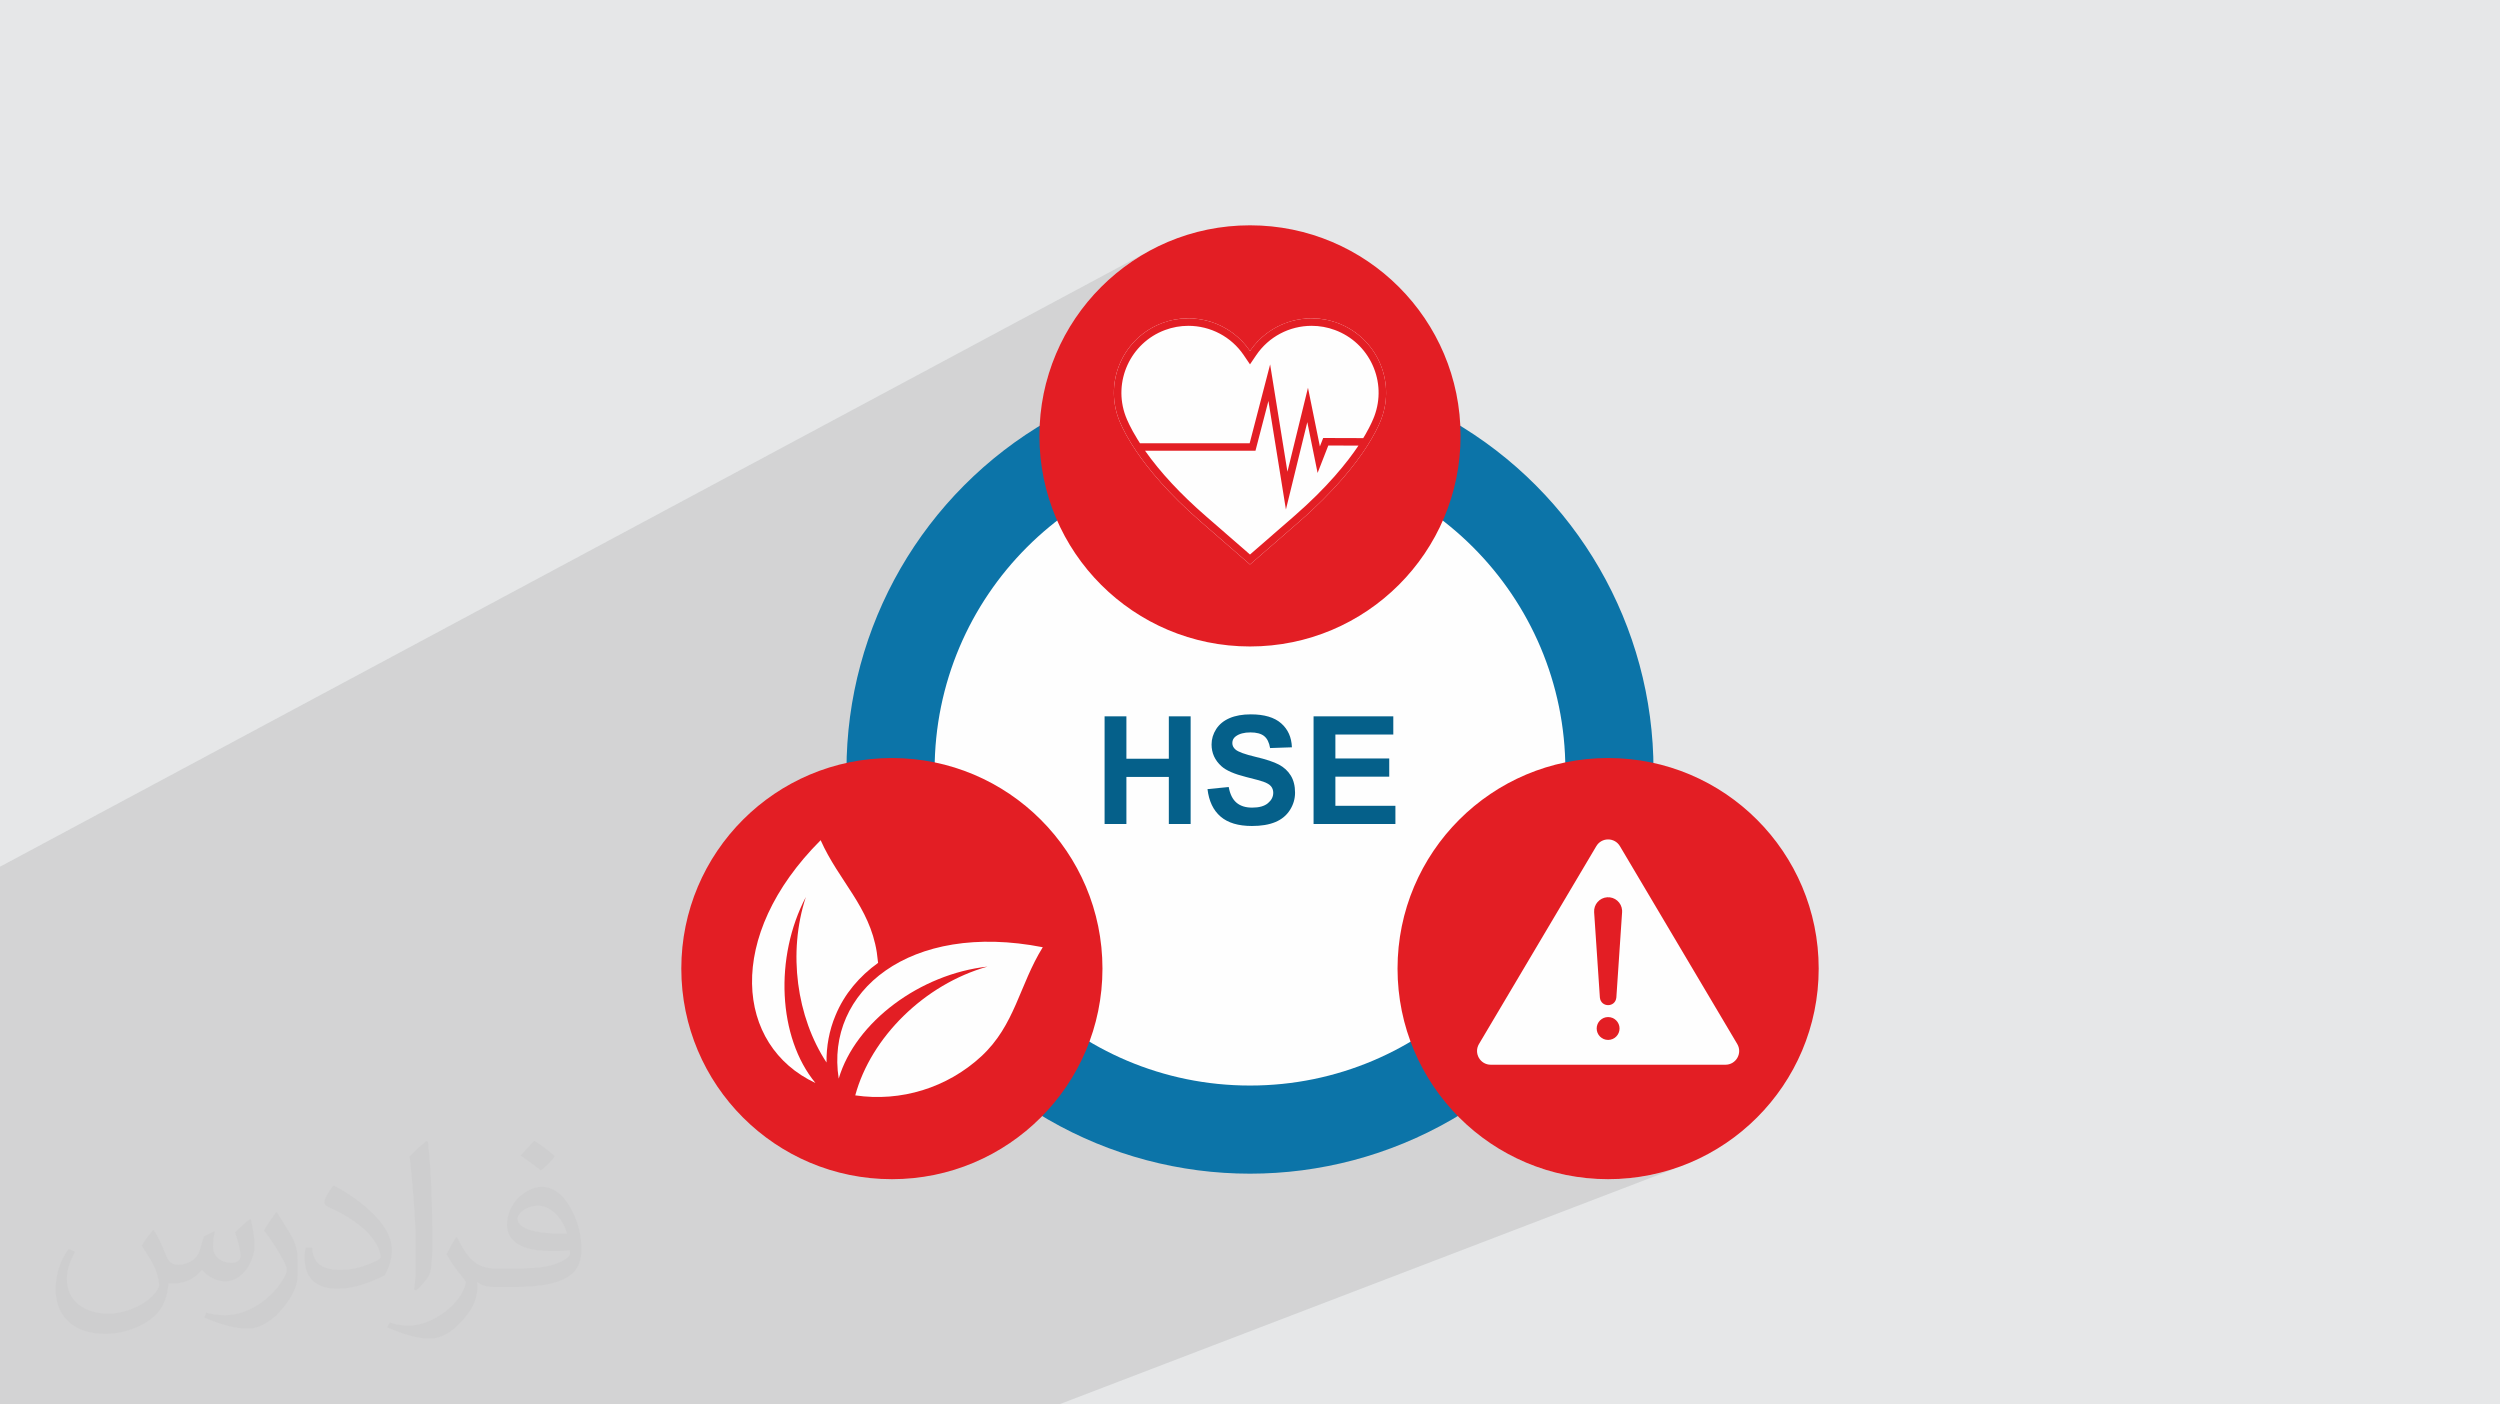
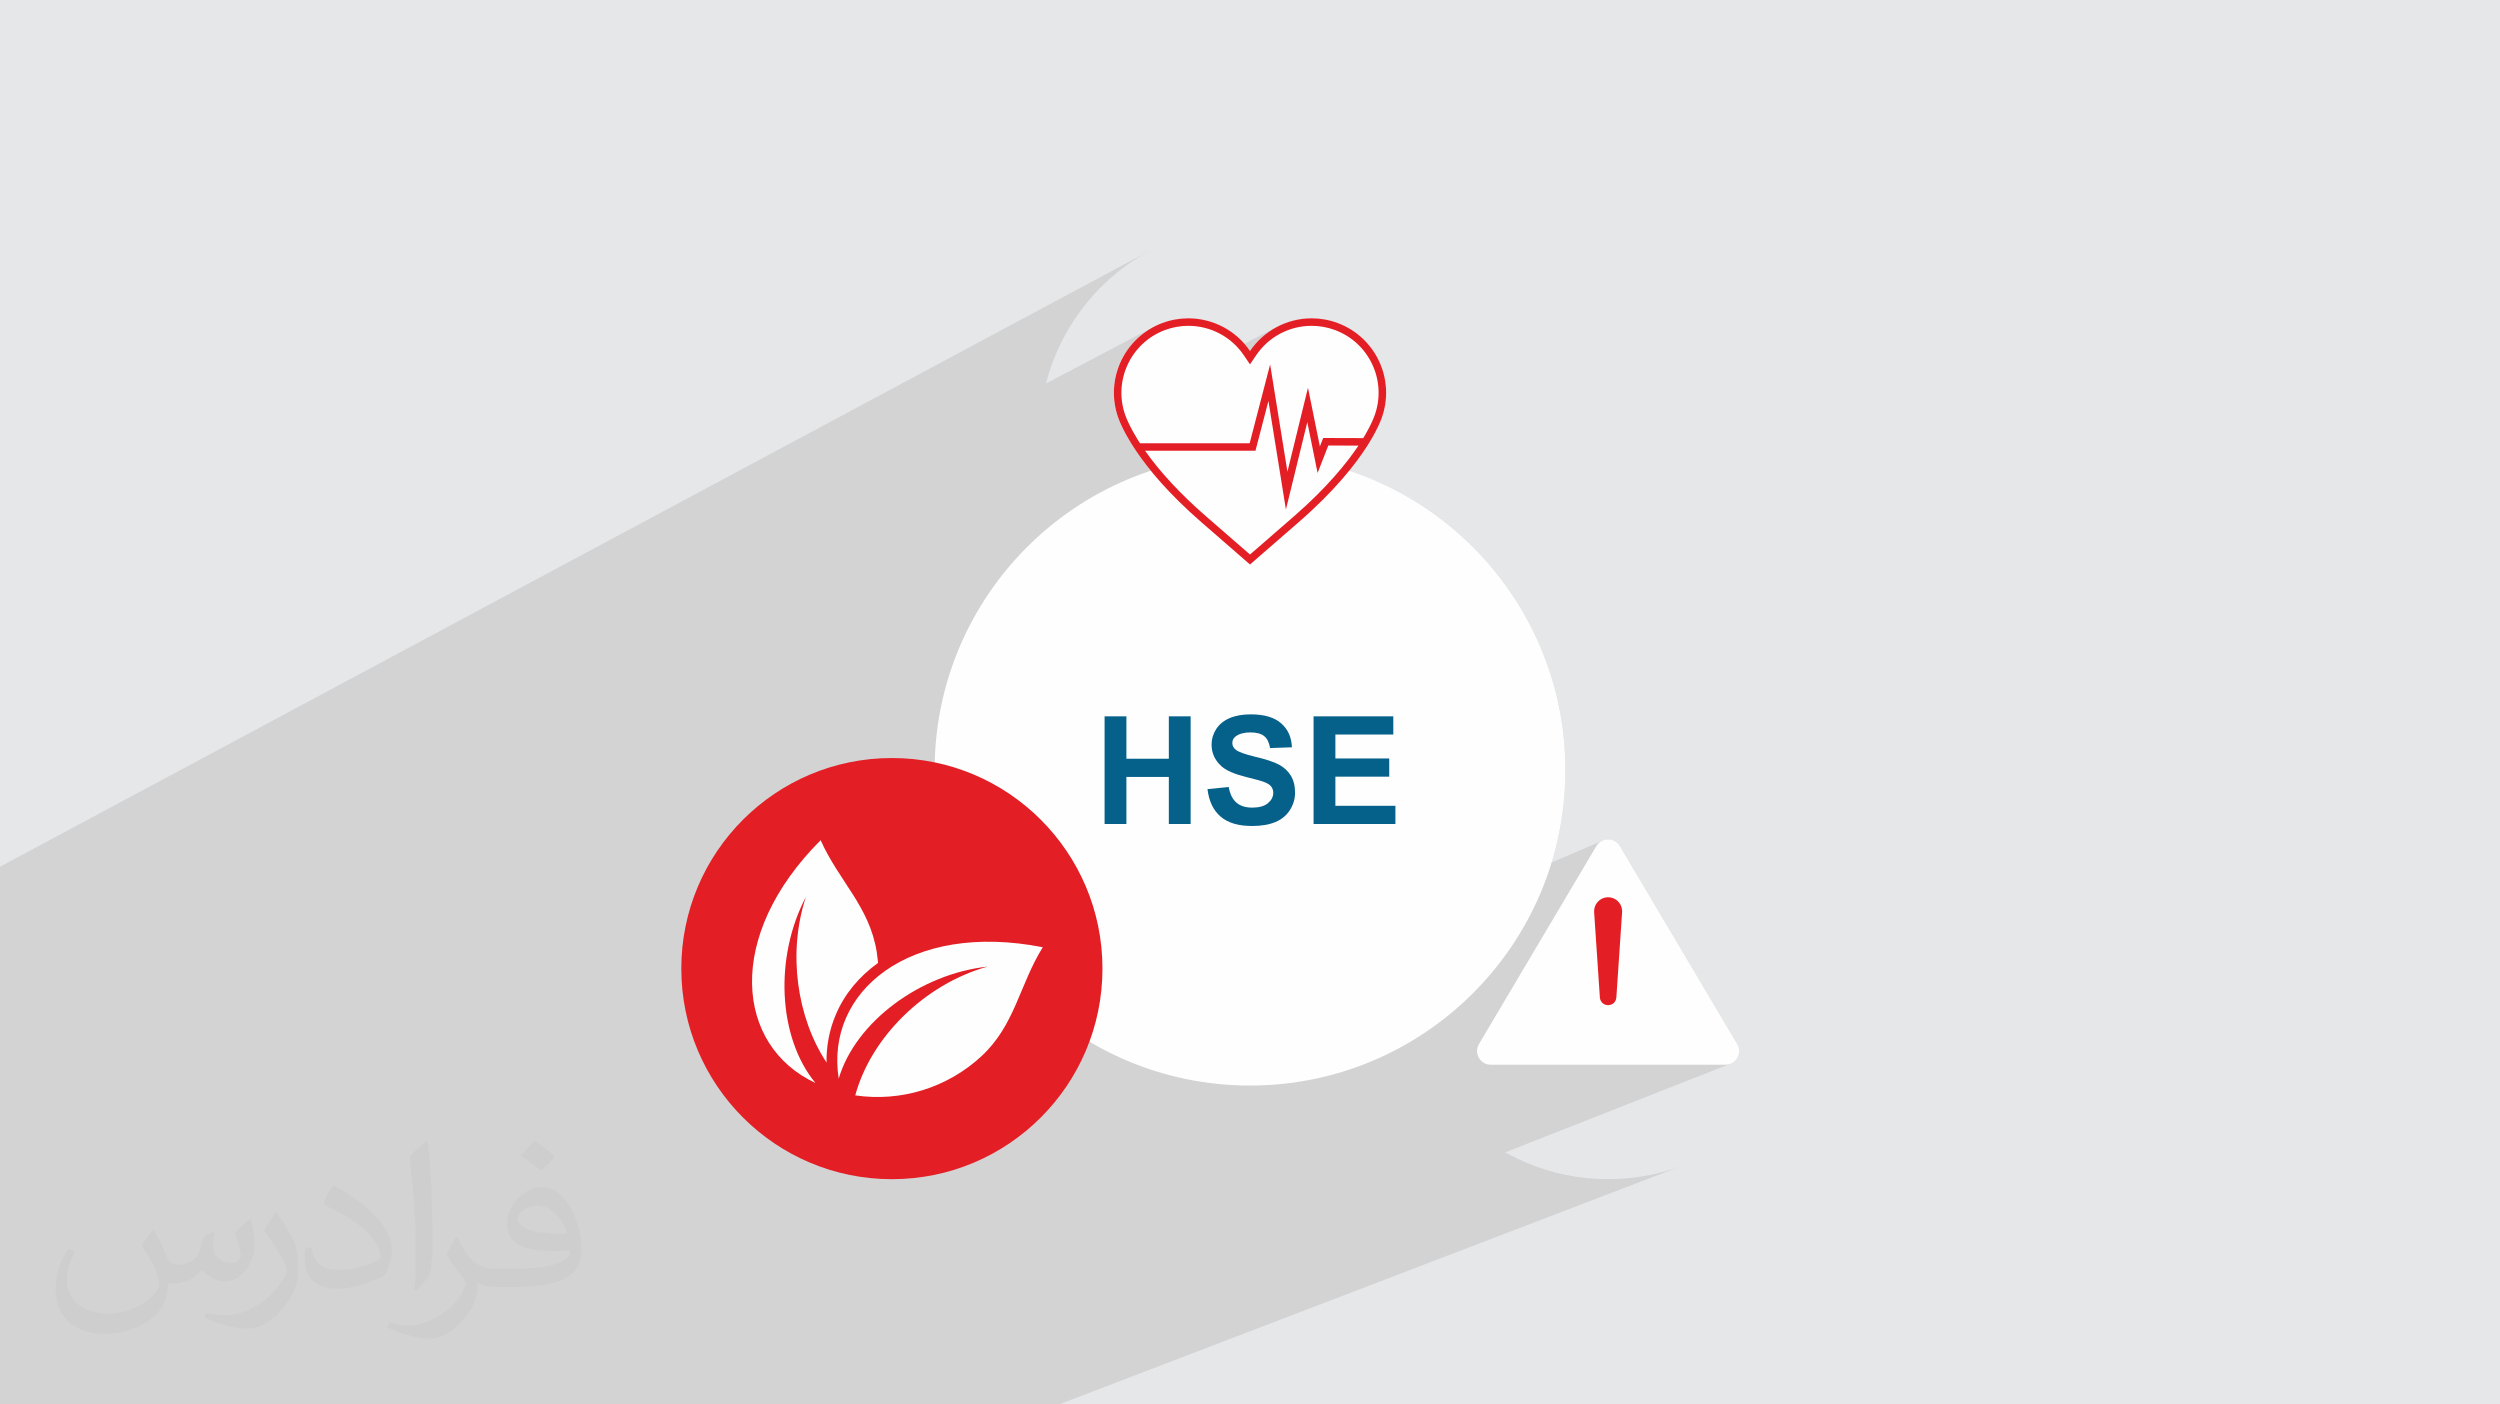
<svg xmlns="http://www.w3.org/2000/svg" xml:space="preserve" width="94.192mm" height="52.917mm" version="1.1" style="shape-rendering:geometricPrecision; text-rendering:geometricPrecision; image-rendering:optimizeQuality; fill-rule:evenodd; clip-rule:evenodd" viewBox="0 0 9404.92 5283.66">
  <defs>
    <style type="text/css">
   
    .fil4 {fill:#FEFEFE}
    .fil6 {fill:#E31E24}
    .fil3 {fill:#0C74A8}
    .fil0 {fill:#E6E7E8}
    .fil7 {fill:#FEFEFE;fill-rule:nonzero}
    .fil8 {fill:#E31E24;fill-rule:nonzero}
    .fil5 {fill:#05608A;fill-rule:nonzero}
    .fil2 {fill:#373435;fill-opacity:0.031}
    .fil1 {fill:#2B2A29;fill-opacity:0.102}
   
  </style>
  </defs>
  <g id="Layer_x0020_1">
    <polygon class="fil0" points="-0,0 9404.92,0 9404.92,5283.66 -0,5283.66 " />
    <path class="fil1" d="M3108.19 5283.66l-283.87 0 -172.28 0 -7.37 0 -131.9 0 -62.84 0 -83.64 0 -94.23 0 -241.95 0 -443 0 -77.54 0 -5.29 0 -328.78 0 -94.5 0 -322.87 0 -71.54 0 -308.22 0 -3.89 0 -41.33 0 -17.02 0 -100.65 0 -139.18 0 -14.69 0 -9.61 0 -14.59 0 -15.4 0 -22.01 0 0 -13.97 0 -0.51 0 -17.4 0 -14.88 0 -42.04 0 -10.53 0 -29.53 0 -8.79 0 -8.27 0 -10.95 0 -20.44 0 -1.86 0 -14.76 0 -25.15 0 -12.5 0 -7.31 0 -2.36 0 -28.91 0 -0.68 0 -35.71 0 -19.7 0 -31.35 0 -26.22 0 -4.87 0 -33.82 0 -63.12 0 -32.37 0 -28.98 0 -67.56 0 -36.57 0 -222.23 0 -0.01 0 -14.09 0 -17.01 0 -27.07 0 -0.01 0 -58.6 0 -65.07 0 -8.29 0 -0.03 0 -16.12 0 -0.01 0 -12.44 0 -0.94 0 -8.14 0 -4.27 0 -18.3 0 -1.08 0 -0.02 0 -9.08 0 -9.76 0 -11.26 0 -65.6 0 -8.22 0 -24.36 0 -50.93 0 -30.4 0 -1.28 0 -20.02 0 -40.37 0 -46.47 0 -0.01 0 -24.36 0 -3.61 0 -17.6 0 -0.02 0 -11.17 0 -21.41 0 -17.35 0 -3.12 0 -0.01 0 -2.82 0 -2.75 0 -26.21 0 -0.03 0 -79.6 0 -68.15 0 -23.68 0 -1.59 0 -1.83 0 -24.78 0 -0.02 0 -2.06 0 -0.02 0 -248.31 4324.85 -2317.34 -33.17 19.07 -32.14 20.61 -31.06 22.09 -29.92 23.51 -28.75 24.9 -27.51 26.23 -26.23 27.51 -24.9 28.75 -23.51 29.92 -22.09 31.05 -20.61 32.14 -19.07 33.18 -17.49 34.16 -15.87 35.09 -14.19 35.98 -12.45 36.8 -10.67 37.59 -0.16 0.69 411.36 -216.01 12.94 -5.98 13.38 -5.37 11.61 -4.04 11.67 -3.5 0.89 -0.23 0.15 -0.04 1.52 -0.38 9.15 -2.32 0.97 -0.2 0.59 -0.15 3 -0.6 7.19 -1.51 1.52 -0.25 0.55 -0.11 2.47 -0.39 7.22 -1.18 1.76 -0.21 0.81 -0.13 2.38 -0.26 6.8 -0.83 2.42 -0.19 0.66 -0.07 1.79 -0.12 6.88 -0.53 2.82 -0.1 0.75 -0.05 1.61 -0.04 6.53 -0.23 3.19 0.02 0.86 -0.02 0.84 0.03 6.79 0.04 9.46 0.46 0.17 0 1.98 0.1 11.54 1.04 2.93 0.39 0.56 0.05 1 0.15 6.97 0.93 8.29 1.45 0.61 0.09 0.27 0.06 2.19 0.38 11.24 2.44 2.49 0.65 0.43 0.09 0.82 0.23 7.38 1.92 7.09 2.16 1.05 0.3 0.56 0.2 2.28 0.69 10.82 3.77 1.94 0.77 0.41 0.14 0.92 0.38 7.39 2.93 5.76 2.56 1.56 0.65 0.92 0.45 2.23 0.99 10.27 5.07 1.17 0.64 0.62 0.3 1.46 0.83 6.82 3.7 4.76 2.86 1.7 0.96 1.12 0.73 2.26 1.35 9.6 6.29 0.64 0.46 0.62 0.4 1.79 1.32 6.3 4.51 3.69 2.89 1.89 1.39 1.29 1.08 2.22 1.73 8.8 7.46 0.42 0.39 0.35 0.29 1.19 1.12 6.55 6.04 2.9 2.9 1.8 1.71 1.47 1.57 2.04 2.05 7.87 8.57 0.04 0.05 0.32 0.34 0.1 0.12 123.94 -64.01 2.92 -1.44 2.86 -1.46 2.14 -1.01 2.37 -1.17 1.79 -0.79 1.37 -0.65 4.73 -2.06 2.59 -1.15 1.29 -0.51 7.01 -2.81 1.12 -0.41 1.24 -0.49 2.21 -0.77 3.38 -1.24 3.28 -1.09 1.96 -0.68 1.29 -0.39 1.53 -0.51 6.8 -2.04 1.32 -0.39 0.04 -0.02 1.69 -0.44 6.48 -1.72 1.4 -0.33 1.55 -0.4 2.29 -0.5 3.05 -0.71 3.4 -0.69 2.51 -0.54 1.44 -0.25 0.99 -0.2 6.52 -1.11 2.41 -0.42 3.78 -0.5 4.14 -0.58 1.18 -0.13 2.36 -0.31 3.22 -0.29 1.76 -0.19 2.42 -0.19 4.14 -0.37 1.87 -0.09 0.13 -0.01 2.25 -0.1 7.37 -0.36 5.26 -0.03 2.33 -0.04 0.87 0.02 3.21 -0.02 6.54 0.23 1.6 0.04 0.75 0.05 2.82 0.1 6.79 0.53 1.89 0.12 0.71 0.08 2.35 0.18 6.6 0.8 2.61 0.29 0.89 0.14 1.66 0.2 6.59 1.08 3.13 0.49 0.72 0.15 1.31 0.21 6.03 1.26 4.19 0.85 0.85 0.21 0.66 0.14 6.15 1.56 4.57 1.14 0.44 0.13 0.55 0.14 6.75 2.03 4.43 1.32 0.34 0.12 0.14 0.04 11.6 4.04 0.03 0 13.38 5.37 12.96 5.98 12.51 6.57 12.07 7.13 11.6 7.66 11.14 8.18 10.66 8.68 10.16 9.14 9.68 9.6 9.16 10.01 8.64 10.41 8.11 10.79 7.57 11.15 7.01 11.48 6.45 11.8 5.88 12.08 5.29 12.36 4.7 12.59 4.1 12.82 3.48 13.02 2.86 13.19 2.23 13.34 1.58 13.48 0.92 13.58 0.26 13.67 -0.42 13.73 -1.1 13.78 -1.81 13.79 -2.51 13.78 -3.23 13.75 -3.95 13.71 -4.69 13.63 -2.16 5.57 -2.72 6.63 -3.32 7.67 -3.98 8.68 -4.68 9.67 -5.42 10.63 -6.2 11.56 -7.04 12.47 -1.94 3.31 -1.99 3.38 -2.04 3.44 -2.11 3.49 -2.17 3.56 -2.22 3.6 -2.29 3.66 -2.36 3.71 -8.85 13.59 -9.67 14.27 -10.51 14.9 -11.4 15.54 -12.31 16.16 -13.27 16.73 -2.8 3.4 35 11.84 53.88 21.25 52.56 23.75 51.15 26.2 49.68 28.57 48.14 30.86 46.52 33.08 44.81 35.22 43.05 37.29 41.21 39.28 39.28 41.21 37.29 43.05 35.22 44.81 33.08 46.52 30.86 48.14 28.57 49.68 26.2 51.15 23.75 52.56 21.25 53.88 18.65 55.13 15.99 56.29 13.25 57.4 10.43 58.42 7.55 59.38 4.57 60.25 1.55 61.06 -1.55 61.06 -4.57 60.25 -7.55 59.38 -10.43 58.42 -13.25 57.4 -14.43 50.83 187.67 -80.46 12.11 -4.73 12.79 -1.59 12.79 1.59 12.11 4.73 10.75 7.91 8.74 11.06 441.4 744.32 5.59 13.23 1.71 13.47 -1.83 13.09 -5.01 12.09 -7.84 10.47 -10.32 8.26 -12.46 5.4 -842.52 331.56 9.29 5.34 34.16 17.49 35.1 15.87 35.97 14.19 36.81 12.45 37.59 10.67 38.32 8.85 39.01 6.97 39.65 5.03 40.23 3.07 40.77 1.03 40.77 -1.03 40.23 -3.07 39.64 -5.03 39.01 -6.97 38.33 -8.85 37.59 -10.67 36.8 -12.45 -2338.83 895.68 -730.81 0 -144.21 0zm1362.25 -4086.17l-0.05 0.02 0.01 0 0.04 -0.02z" />
    <path class="fil2" d="M578.49 4627.69c17.95,27.21 29.6,53.36 40.96,82.43 8.45,16.91 12.93,48.09 52.57,48.09 11.61,0 28.28,-3.42 43.06,-11.61 16.63,-8.73 29.32,-21.94 35.94,-42l15.85 -53.36 38.57 -19.02 2.64 2.64c-5.27,20.09 -6.59,39.36 -6.59,54.43 0,44.63 38.57,61.56 69.22,61.56 17.95,0 34.09,-8.73 34.09,-25.11 0,-21.13 -8.98,-57.06 -20.62,-89.29 17.95,-17.95 35.94,-35.94 56.53,-50.47l3.17 1.6c8.98,38.04 14,75.56 14,100.66 0,24.57 -10.83,51.79 -19.81,69.49 -18.49,34.87 -51.25,62.62 -90.87,62.62 -30.1,0 -63.65,-15.07 -86.66,-43.06l-1.32 0c-21.66,26.96 -55.22,51.25 -108.86,51.25l-16.63 0c-2.64,35.41 -10.29,60.49 -21.94,82.95 -31.95,62.34 -126.81,106.47 -216.1,106.47 -124.17,0 -186.51,-71.59 -186.51,-166.96 0,-58.91 19.27,-113.6 48.88,-152.42l24.29 10.04c-18.49,35.41 -30.91,68.68 -30.91,101.45 0,89.29 72.66,131.83 156.4,131.83 77.68,0 173.83,-49.41 191.28,-106.72 -6.59,-62.62 -30.1,-91.93 -66.04,-148.99 10.83,-19.02 24.83,-38.04 42.28,-58.38l3.17 0 0 0 0 0 -0.02 -0.09zm1432.13 -336.04c26.15,16.39 51.79,35.66 76.87,57.85 -14,19.81 -31.45,37.79 -53.11,53.64 -25.11,-20.34 -50.19,-37.79 -75.84,-56.27 17.42,-19.55 34.62,-38.29 52.04,-55.22l0 0 0 0 0 0 0 0 0 0 0.03 0zm13.47 244.11c-42.28,0 -76.87,27.75 -76.87,48.34 0,44.13 84.53,57.85 185.72,57.31 -12.68,-51.79 -57.06,-105.68 -108.86,-105.68l0.01 0.03zm-94.86 236.19c54.96,0 103.04,-1.6 139.74,-10.83 40.96,-10.29 75.56,-30.91 75.56,-45.17 0,-3.7 0,-8.19 -1.32,-11.89 -22.98,2.11 -49.41,2.11 -72.38,2.11 -74.49,0 -131.55,-16.91 -154.02,-58.66 -5.55,-11.61 -9.51,-24.57 -9.51,-39.36 0,-40.43 17.42,-79.79 48.09,-107 25.61,-22.45 53.89,-36.44 82.67,-36.44 52.04,0 93.51,41.75 122.57,107.54 15.85,35.94 26.68,77.4 26.68,129.72 0,34.87 -9.51,64.19 -31.17,85.85 -40.43,39.11 -114.92,53.89 -229.04,53.89l-51.79 0 0 0 -13.47 0c-28.28,0 -48.62,-5.02 -64.72,-17.42l-2.64 0c0.79,6.59 1.32,12.93 1.32,19.02 0,25.61 -8.45,58.38 -25.61,84.53 -50.72,75.3 -105.68,108.04 -153.24,108.04 -48.09,0 -107,-18.49 -160.11,-42.54l9.51 -18.49c17.17,7.13 40.96,11.89 73.7,11.89 85.85,0 198.66,-82.43 212.66,-163 -3.17,-6.59 -8.98,-15.32 -17.17,-24.57 -25.11,-29.85 -40.96,-54.68 -55.75,-80.83 12.68,-25.11 24.29,-45.17 35.13,-63.4l4.49 -0.53c36.72,74.77 69.99,117.55 144.23,117.55l11.61 0 0 0 53.89 0 0 0 0 0 0 0 0 0 0 0 0.09 0.01zm-371.98 79c6.34,-34.34 6.87,-72.91 6.87,-108.86l0 -53.36c0,-99.6 -12.68,-244.36 -22.98,-338.68 17.95,-19.27 43.06,-42 62.87,-57.31l5.81 1.6c13.47,118.62 16.63,256 16.63,383.06 0,33.3 -1.32,65.79 -4.49,89.55 -1.85,30.1 -19.27,52.83 -56.53,87.7l-8.19 -3.7zm-382.8 -157.19c1.85,46.77 24.83,83.49 105.15,83.49 49.93,0 92.19,-12.93 138.96,-35.13 8.45,-3.7 12.93,-8.73 12.93,-12.93 0,-29.32 -22.45,-68.15 -60.23,-103.55 -36.72,-33.3 -85.34,-62.62 -130.76,-82.18 -15.6,-6.59 -20.62,-13.47 -20.62,-20.09 0,-13.47 17.95,-41.75 32.77,-62.09l5.02 -0.53c52.04,27.21 110.17,67.64 153.24,112.53 39.11,41.47 63.4,83.49 63.4,129.19 0,33.81 -10.29,65.51 -26.96,95.11 -57.06,28.79 -117.83,50.72 -178.06,50.72 -73.17,0 -123.1,-34.34 -123.1,-114.92 0,-8.73 0,-22.19 3.17,-39.64l25.11 0 0 0 0 0 0 0 0 0 0 0 -0.02 0zm-132.37 -132.9l45.45 73.45c16.63,27.21 32.23,56.81 32.23,103.55l0 59.7c0,48.34 -30.91,100.13 -80.83,151.38 -39.11,34.62 -73.7,49.41 -105.68,49.41 -47.55,0 -101.98,-14.79 -164.85,-41.75l7.13 -18.49c19.81,5.27 42.79,9.77 71.06,9.77 90.36,-0.53 182.8,-66.57 225.08,-147.15 5.02,-9.26 6.87,-17.95 6.87,-24.04 0,-9.26 -5.02,-19.55 -8.98,-28.79 -22.98,-43.31 -48.62,-82.95 -76.87,-119.68 14.79,-23.25 29.6,-45.7 45.7,-67.9l3.7 0.53 0 0 0 0 0 0 0 0 0 0 -0.02 0.01z" />
    <g id="_2767209607440">
-       <circle class="fil3" cx="4702.45" cy="2897.34" r="1518" />
      <circle class="fil4" cx="4702.45" cy="2897.34" r="1186.43" />
      <path class="fil5" d="M4155.43 3099.94l0 -405.22 82.06 0 0 159.6 159.6 0 0 -159.6 82.06 0 0 405.22 -82.06 0 0 -177.14 -159.6 0 0 177.14 -82.06 0zm387.18 -131.3l79.8 -7.92c4.81,26.69 14.43,46.21 29.06,58.76 14.62,12.54 34.33,18.77 59.14,18.77 26.22,0 46.03,-5.56 59.32,-16.69 13.31,-11.13 20,-24.15 20,-39.05 0,-9.63 -2.83,-17.73 -8.39,-24.52 -5.57,-6.7 -15.38,-12.54 -29.35,-17.45 -9.52,-3.39 -31.21,-9.25 -65.17,-17.73 -43.67,-10.94 -74.33,-24.33 -91.96,-40.27 -24.81,-22.36 -37.16,-49.61 -37.16,-81.79 0,-20.65 5.84,-40.08 17.45,-58.09 11.69,-18.02 28.48,-31.69 50.45,-41.14 21.98,-9.43 48.39,-14.14 79.52,-14.14 50.65,0 88.86,11.22 114.41,33.77 25.66,22.54 39.05,52.53 40.38,90.17l-82.07 2.83c-3.48,-20.95 -10.94,-35.94 -22.36,-45.09 -11.41,-9.15 -28.58,-13.77 -51.4,-13.77 -23.58,0 -42.08,4.91 -55.37,14.72 -8.59,6.32 -12.93,14.71 -12.93,25.28 0,9.62 4.06,17.82 12.17,24.61 10.28,8.77 35.28,17.83 74.99,27.26 39.71,9.34 69.05,19.15 88.01,29.15 19.05,10.09 33.96,23.76 44.71,41.22 10.74,17.45 16.13,38.96 16.13,64.52 0,23.19 -6.42,44.99 -19.34,65.27 -12.92,20.28 -31.12,35.37 -54.71,45.17 -23.58,9.91 -53.01,14.82 -88.19,14.82 -51.22,0 -90.55,-11.79 -118,-35.47 -27.45,-23.58 -43.76,-58 -49.15,-103.19zm399 131.3l0 -405.22 299.94 0 0 68.49 -217.88 0 0 89.98 202.6 0 0 68.48 -202.6 0 0 109.79 225.81 0 0 68.48 -307.86 0z" />
-       <circle class="fil6" cx="4702.46" cy="1639.8" r="792.18" />
      <path class="fil7" d="M5196.77 1575.39c-5.01,13.42 -15.61,38.41 -35.52,72.88 -5.09,8.76 -10.74,18.22 -17.09,28.18 -45.06,70.69 -123.66,170.56 -257.92,287.31l-183.83 159.82 -183.77 -159.82c-122.52,-106.51 -198.66,-198.95 -245.2,-268.02 -6.71,-9.95 -12.79,-19.35 -18.29,-28.25 -27.48,-44.49 -41.11,-76.27 -47.04,-92.09 -54.03,-144.92 19.7,-306.23 164.62,-360.25 123.52,-45.98 258.91,0.7 329.68,105.23 70.76,-104.53 206.22,-151.21 329.67,-105.23 144.99,54.03 218.72,215.33 164.69,360.25z" />
      <path class="fil8" d="M5170.32 1565.51c-4.23,11.22 -14.12,35.1 -33.48,68.58 -2.95,5.03 -5.71,9.68 -8.39,14.09l-150.68 -0.47 -12.43 31.71 -44.78 -220.77 -77.26 315.9 -65.11 -403.62 -76.98 296.55 -412.59 0c-3.3,-5.05 -6.46,-10.02 -9.43,-14.83 -26.41,-42.8 -39.34,-73.03 -44.63,-87.15 -48.46,-130.09 17.93,-275.36 148.03,-323.89 28.39,-10.59 57.91,-15.89 87.86,-15.89 83.75,0 161.73,41.25 208.55,110.45l23.44 34.54 23.37 -34.54c46.83,-69.14 124.79,-110.45 208.55,-110.45 29.94,0 59.54,5.29 87.86,15.89 63.06,23.45 113.14,70.13 141.18,131.29 27.97,61.17 30.36,129.59 6.92,192.6zm-302.62 376.92l-165.26 143.72 -165.26 -143.72c-95.41,-82.87 -172.5,-165.8 -229.44,-246.7l415.29 0 48.74 -187.44 65.81 408.42 80.45 -328.68 38.7 191.18 40.26 -103.18 113.46 0.32c-42.29,63.23 -116.95,156.72 -242.74,266.08zm164.41 -727.29c-32.2,-12 -65.25,-17.65 -97.74,-17.65 -46.05,0 -90.96,11.37 -130.87,32.48 -39.97,21.05 -74.93,51.77 -101.06,90.4 -52.33,-77.26 -139.91,-122.88 -232,-122.88 -32.42,0 -65.47,5.65 -97.67,17.65 -144.92,54.03 -218.66,215.33 -164.63,360.25 5.93,15.82 19.57,47.6 47.04,92.09l-0.03 0c5.5,8.9 11.58,18.29 18.29,28.25l0.03 0c0,0 0,0 0,0 46.54,69.08 122.67,161.53 245.21,268.02l183.76 159.82 183.83 -159.82c134.26,-116.74 212.87,-216.6 257.92,-287.3 6.36,-9.96 12.01,-19.42 17.09,-28.19 19.91,-34.46 30.5,-59.46 35.53,-72.88 54.03,-144.92 -19.71,-306.23 -164.7,-360.25z" />
      <circle class="fil6" cx="3355.25" cy="3643.86" r="792.18" />
-       <circle class="fil6" cx="6049.67" cy="3643.86" r="792.18" />
      <path class="fil7" d="M6491.07 4005.47l-882.81 0c-40.01,0 -64.8,-43.54 -44.4,-77.95l441.41 -744.32c20,-33.72 68.81,-33.72 88.8,0l441.4 744.32c20.41,34.41 -4.38,77.95 -44.39,77.95z" />
      <path class="fil8" d="M6018.67 3752.52l-21.59 -320.87c-1.96,-29.06 20.01,-54.19 49.06,-56.15 29.05,-1.96 54.18,20.02 56.14,49.06 0.15,2.29 0.13,4.85 0,7.09l-21.6 320.87c-3.72,38.46 -58.33,38.37 -62.01,0l0 0z" />
-       <path class="fil8" d="M6092.69 3869.16c0,23.75 -19.26,43.01 -43.01,43.01 -23.76,0 -43.02,-19.26 -43.02,-43.01 0,-23.75 19.26,-43.01 43.02,-43.01 23.75,0 43.01,19.26 43.01,43.01z" />
      <path class="fil4" d="M3031.64 3374.41c-118.67,225.87 -105.59,527.85 36,699.71 -300.35,-139.94 -342.07,-551.58 19.64,-913.32 67.93,153.05 184.13,249.61 211.14,421.48 1.63,13.91 3.27,27 4.91,40.08 -69.57,49.93 -126.85,116.21 -160.4,198.06 -23.74,56.46 -34.38,117.02 -33.57,176.76 -112.11,-170.21 -146.48,-413.27 -77.72,-622.78l0 0z" />
      <path class="fil4" d="M3714.97 3636.29c-252.87,27.82 -496.75,207.87 -559.76,421.45 -51.56,-327.34 266.79,-592.51 767.64,-494.28 -88.39,142.38 -103.93,292.97 -231.61,410.82 -127.67,117.84 -301.97,171.86 -473.83,146.49 58.93,-217.69 259.42,-417.37 497.57,-484.48l0 0z" />
    </g>
  </g>
</svg>